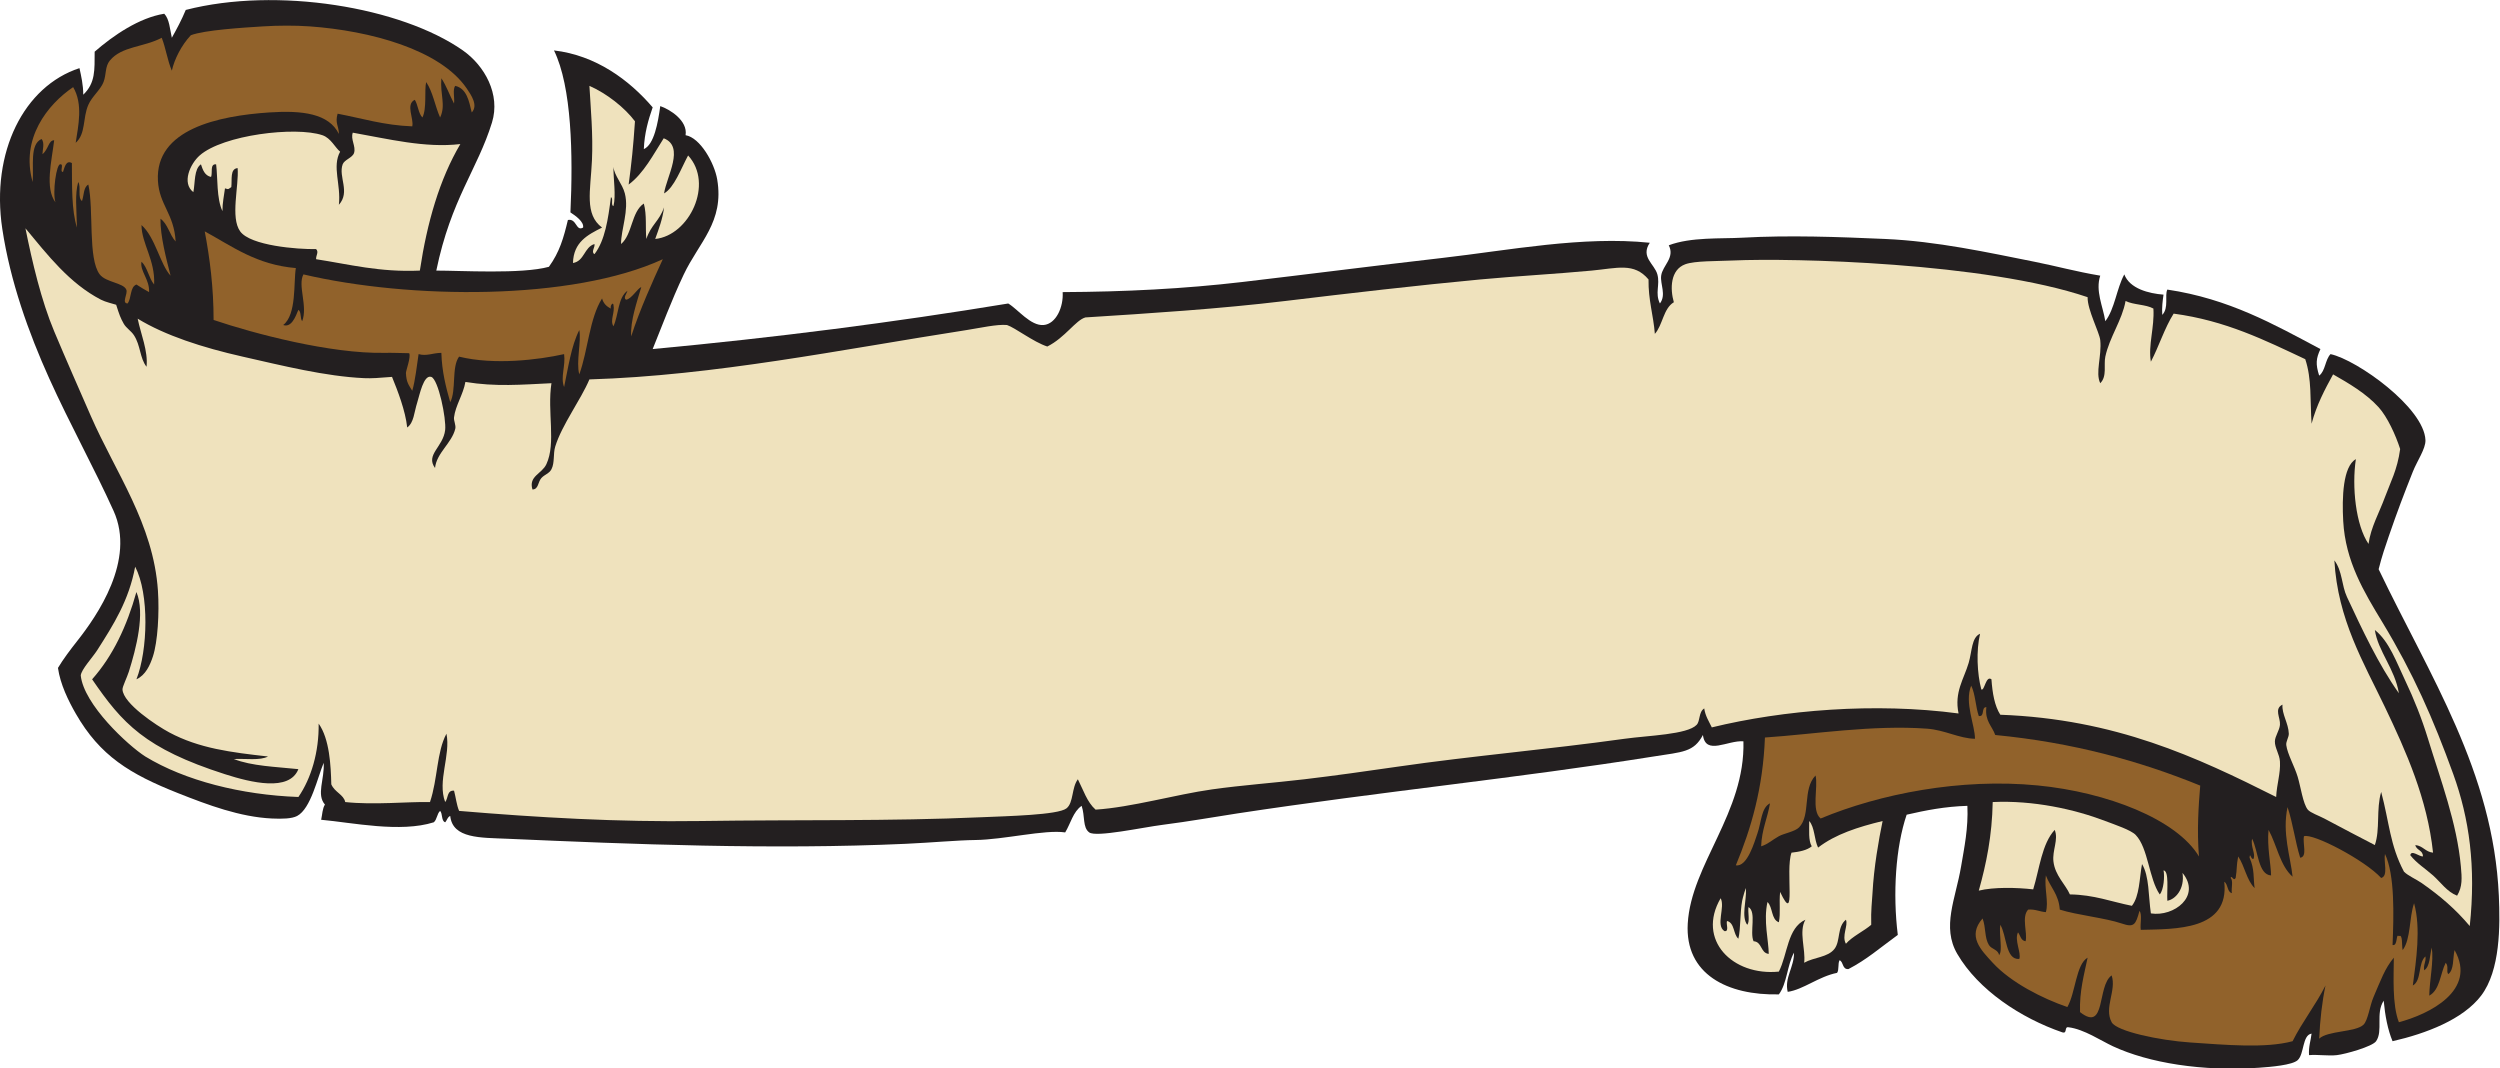
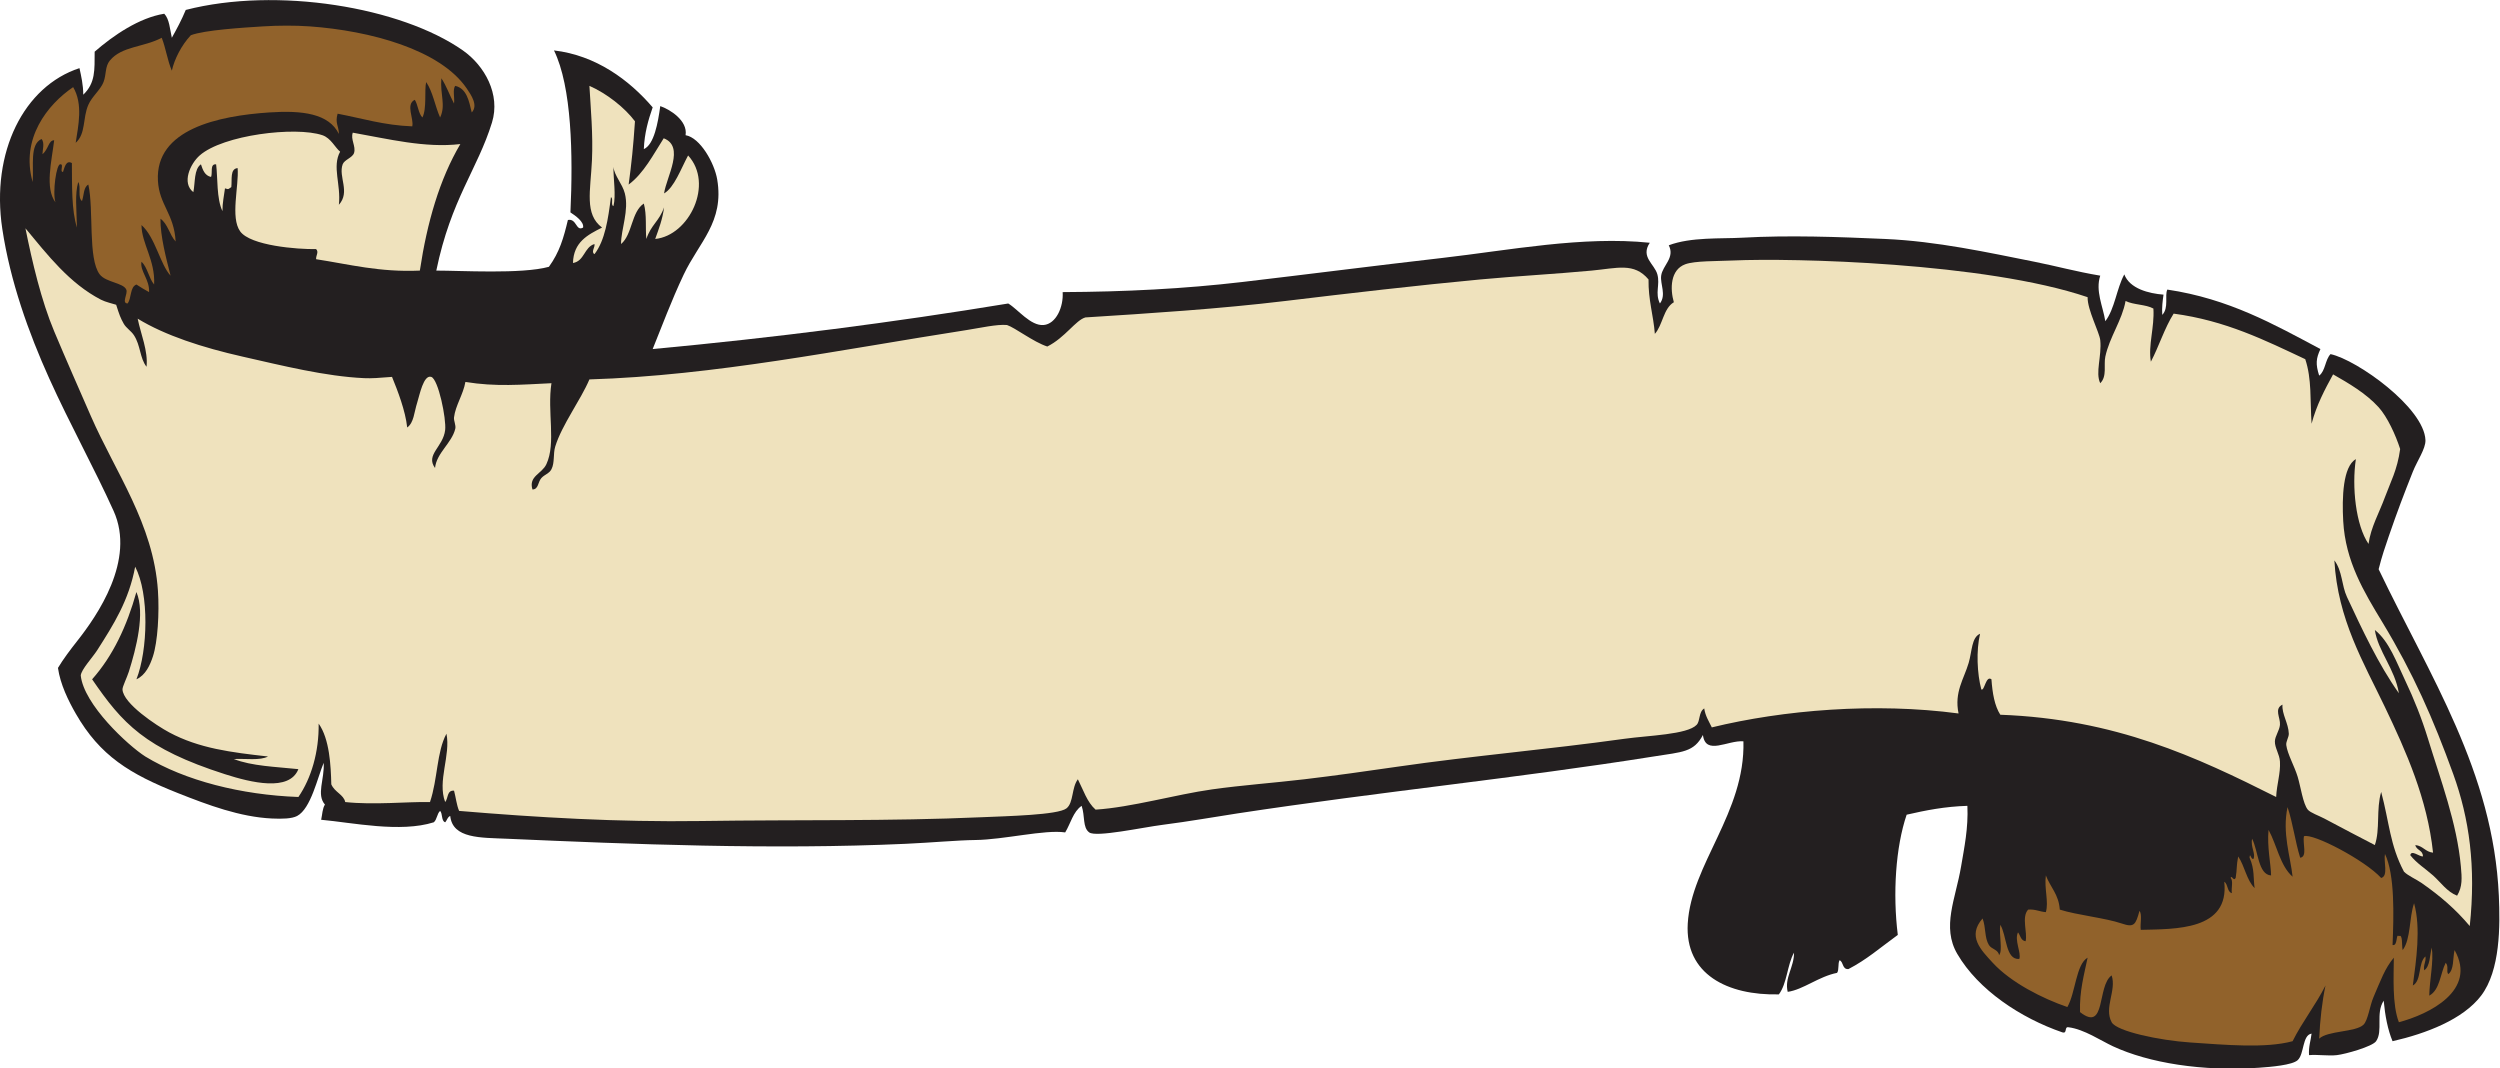
<svg xmlns="http://www.w3.org/2000/svg" viewBox="0 0 948.107 405.173" height="405.173" width="948.107" xml:space="preserve" id="svg2" version="1.1">
  <defs id="defs6" />
  <g transform="matrix(1.333,0,0,-1.333,0,405.173)" id="g10">
    <g transform="scale(0.1)" id="g12">
      <path id="path14" style="fill:#231f20;fill-opacity:1;fill-rule:nonzero;stroke:none" d="m 226.105,2845.7 c 5.172,-23.62 10.594,-47 10.79,-75.59 35.019,33.6 32.089,70.53 32.402,122.4 53.406,46.56 126.75,96.52 198,107.99 14.723,-15.27 16.101,-43.89 21.598,-68.39 14.191,25.41 28.031,51.17 39.601,79.2 259.426,66.79 612.284,8.25 788.394,-115.2 61.74,-43.28 107.62,-124.76 82.81,-205.2 -41.11,-133.3 -116.52,-218.02 -158.4,-421.2 67.3,0.17 243.27,-10.58 320.4,10.8 30.32,42.08 41.61,81.34 54,133.19 25.31,5.11 22.68,-33.54 43.19,-21.59 3.26,16.21 -21.11,33.37 -35.99,43.19 7.66,163.34 3.91,357.32 -46.79,460.81 119.27,-13.96 213.8,-83.77 280.78,-162.01 -12.39,-35.59 -23.3,-72.67 -25.19,-118.8 29.28,12.74 40.28,74.91 46.8,122.4 26.36,-8.91 78.69,-40.84 72,-82.8 41.59,-6.99 82.01,-78.84 90,-125.99 20.48,-120.94 -51.88,-178.39 -95.6,-271.07 -35.77,-75.83 -61.19,-145.52 -88.01,-211.34 348.04,32.38 685.05,75.75 1011.61,129.61 27.35,-16.15 63.56,-64.47 100.8,-61.21 35.15,3.09 56.71,50.98 54,93.6 177.35,0.87 345.92,9.43 511.19,28.8 188.08,22.06 372.23,45.84 568.81,68.4 190.46,21.86 399.43,62.99 590.4,43.21 -27.09,-40.62 13.57,-60.37 21.59,-90 8.03,-29.6 -7.37,-52.92 7.21,-82.8 18.83,24.89 0.35,55.05 3.59,79.19 3.9,28.96 39.91,51.01 21.61,86.41 63.21,23.87 148.07,18.2 208.8,21.59 134.51,7.51 273.13,2.29 406.8,-3.59 147.08,-6.47 292.12,-38.44 424.8,-64.81 62.26,-12.37 116.87,-27.79 187.19,-39.6 -14.31,-43.27 7.48,-86.59 14.41,-129.6 27.06,35.34 32.04,92.77 54,133.21 15.37,-40.71 69.89,-54.4 111.59,-57.6 -2.58,-17.82 -4.94,-35.86 -3.59,-57.61 19.43,20.42 6.29,54.59 14.39,72 175.51,-26.09 303.99,-99.22 435.61,-169.2 -12.59,-27.13 -14.02,-42.5 -3.59,-75.59 17.87,13.32 16.91,45.47 32.39,61.2 75.96,-16.56 266.57,-152.72 270,-244.81 0.91,-24.29 -23.57,-58.69 -36.01,-90 -25.8,-65.02 -43.85,-112.26 -68.4,-183.59 -9.25,-26.93 -19.71,-57.07 -28.79,-93.6 146.33,-305.31 325.98,-575.969 342,-928.801 3.89,-85.946 4.25,-212.598 -50.41,-284.403 -51.53,-67.707 -156.34,-107.754 -252,-129.601 -13.76,33.027 -21.2,72.402 -25.19,115.207 -23.7,-35.774 -1.13,-85.84 -21.6,-115.207 -10.66,-15.281 -87.2,-36.797 -111.6,-39.602 -24.29,-2.781 -54.81,2.113 -79.2,0 -1.76,24.555 4.96,40.637 7.2,61.203 -26.69,-4.062 -20.45,-58.172 -39.61,-75.594 C 6521.6,9.406 6461.95,4.211 6425.29,1.711 6266.02,-9.148 6113.73,15.324 6011.3,62.91 c -33.55,15.578 -82.55,48.672 -126.01,53.996 -13.53,2.735 -2.48,-19.121 -17.99,-14.394 -118.23,40.703 -238.91,120.468 -298.8,223.191 -44.82,76.867 -4.79,156.27 10.8,248.41 9.21,54.434 20.84,109.461 18,172.793 -64.09,-1.906 -119.16,-12.832 -172.81,-25.195 -31.43,-92.453 -39.76,-224.746 -25.19,-342.004 -52.99,-38.594 -88.32,-70.09 -140.41,-97.195 -18.18,-1.387 -13.5,20.086 -25.19,25.195 -5.48,-8.926 -0.89,-27.91 -7.2,-35.996 -52.25,-10.293 -96.13,-47.688 -140.41,-54.004 -9.84,39.746 18.29,69.727 18,111.602 -19.42,-34.571 -19.88,-88.106 -43.19,-118.801 -145.85,-3.348 -267.66,56.972 -259.2,201.601 9.85,168.547 163.89,315.442 158.4,518.399 -44.8,3.566 -107.59,-41.367 -115.21,18 -25.98,-49.387 -57.98,-48.078 -140.4,-61.203 -388.73,-61.903 -774.39,-99.637 -1184.4,-162 -64.9,-9.864 -136.25,-22.668 -212.39,-32.395 -57.53,-7.351 -189.03,-36.113 -208.81,-21.601 -19.32,14.179 -11.59,46.144 -21.59,75.597 -24.3,-16.496 -31.32,-50.285 -46.8,-75.597 -57.99,8.625 -174.73,-20.692 -255.6,-21.602 -49.53,-0.555 -127.1,-7.578 -198.01,-10.801 -380.65,-17.293 -779.7,-1.172 -1133.99,14.395 -74.97,3.301 -155.23,-0.117 -162,64.804 -7.96,-2.839 -9.01,-12.585 -14.4,-17.996 -11.56,4.043 -6.71,24.493 -14.4,32.391 -8.92,-7.871 -8.78,-24.812 -18,-32.391 -95.19,-30.214 -231.88,-0.851 -320.401,7.196 3.274,14.726 3.559,32.441 10.805,43.203 -25.051,28.781 -0.844,71.672 -3.606,118.801 -17.363,-41.211 -36.378,-130.547 -75.593,-151.204 -15.063,-7.929 -42.219,-8.621 -72.004,-7.195 -90.301,4.305 -181.094,38.203 -266.406,72 -137.364,54.426 -222.391,106.047 -291.59,226.8 -20.246,35.32 -43.762,82.63 -50.403,129.6 14.633,24.63 36.328,53.24 53.993,75.6 57.675,72.94 167.492,230.87 104.406,370.79 -55.02,122.04 -124.09,246.07 -183.606,378 C 81.484,2092.79 29.043,2239 6.504,2388.5 -26.477,2607.19 68.312,2794.23 226.105,2845.7 v 0" />
      <path id="path16" style="fill:#efe2bd;fill-opacity:1;fill-rule:nonzero;stroke:none" d="m 72.305,2390.11 c 62.898,-75.66 125.261,-156.79 214.992,-203.2 12.801,-6.62 34.488,-11.63 43.199,-14.4 8.942,-28.29 12.484,-37.97 21.606,-54.01 7,-12.31 20.75,-20.22 28.796,-32.39 19.344,-29.29 16.641,-65.45 35.997,-90 4.921,44.53 -16.543,93.83 -25.196,136.8 78.457,-47.89 184.082,-82.05 298.801,-108.01 112.52,-25.45 235.047,-56.17 345.61,-61.2 22.11,-1 41.77,0.67 79.19,3.6 15.75,-38.37 38.25,-96.36 43.2,-144 19.37,14.24 19.18,41.86 28.8,72 6.33,19.85 17.63,79.02 39.59,72 20.31,-6.47 43.25,-119.67 39.61,-151.19 -5.6,-48.47 -56.73,-70.07 -28.8,-108 4.31,42.98 47.68,70.59 57.6,111.6 2.43,10.02 -4.78,22.63 -3.6,32.4 4.06,33.76 26.34,65.39 32.4,100.8 87.09,-14.18 159.04,-7.64 244.79,-3.6 -12.48,-81.65 13.65,-169.76 -14.39,-230.4 -12.75,-27.58 -51.37,-33.75 -39.6,-72 17.61,0.67 14.96,20.72 25.2,32.4 8.97,10.22 22.42,12.8 28.79,25.2 9.73,18.92 4.37,43.96 10.81,64.8 19.04,61.66 72.16,131.85 97.19,190.8 356.12,10.85 715.32,84.75 1072.81,140.4 39.25,6.1 86.28,16.96 115.2,14.39 23.5,-7.76 74.78,-48.1 114.67,-61.2 50.64,25.29 80.87,75.26 108.53,82.8 181.25,11.43 382.74,24.37 568.79,46.8 173.89,20.98 379.5,44.91 554.41,61.2 105.09,9.8 211.38,15.38 316.8,25.21 73.03,6.81 120.7,23.83 162,-25.21 -0.86,-58.46 13.83,-101.36 18,-154.79 22.66,25.34 23.95,72.04 54,90 -10.79,37.54 -10.51,92.13 32.39,107.99 27.26,10.09 89.81,8.67 136.81,10.8 166.16,7.55 717,-5.61 1008,-104.4 -0.73,-36.05 33.73,-100.14 35.99,-122.39 4.65,-45.67 -14.59,-92.28 0,-122.4 19.96,19.86 9.36,52.02 14.41,75.59 11.95,55.78 47.82,103.54 57.6,158.4 22.26,-11.34 57.7,-9.49 79.2,-21.59 3.34,-53.94 -15.34,-104.39 -7.2,-151.2 23.16,44.03 38.76,95.63 64.79,136.79 148.18,-19.83 260.1,-75.9 374.41,-129.6 18.88,-56.24 13.52,-116.31 18,-183.6 14.11,53.09 37.42,96.98 61.2,140.4 43.8,-24.99 93.53,-53.83 129.6,-93.59 24.69,-27.24 48.68,-79.43 61.2,-118.8 -7.95,-59.34 -27.92,-95.09 -43.21,-136.8 -16.66,-45.54 -40.15,-85.3 -46.79,-133.2 -36.44,53.2 -47.84,162.91 -36,241.19 -37,-20.83 -39.71,-109.43 -36,-176.39 6.33,-114.36 58.68,-200.69 111.61,-288 87.12,-143.76 144.52,-274.262 201.59,-432.004 45.57,-125.91 64.76,-263.273 46.8,-431.992 -39.86,47.5 -83.14,84.883 -136.8,122.391 -14.82,10.363 -39.62,21.164 -50.4,32.402 -39.99,75.188 -41.57,140.285 -64.81,226.797 -14.63,-49.649 -2.51,-106.024 -17.99,-151.199 -48.07,24.461 -91.88,48.281 -144,75.605 -15.23,7.977 -39.75,16.543 -46.81,25.195 -13.59,16.68 -20.05,64.52 -28.8,93.602 -8.84,29.426 -29.28,65.148 -32.4,90 -1.3,10.402 7.5,22.609 7.21,32.402 -0.9,29.817 -20.29,55.931 -18,82.801 -24.74,-12.18 -5.44,-37.234 -7.2,-57.605 -1.4,-16.094 -14.03,-32.012 -14.4,-46.797 -0.48,-18.68 13.19,-36.621 14.4,-57.598 1.96,-33.972 -8.87,-62.676 -10.81,-100.801 -226.03,113.555 -457.32,221.868 -784.79,234.001 -16.41,25.59 -22.42,61.58 -25.21,100.8 -16,12.14 -19.71,-34.37 -28.8,-28.8 -12.01,44.99 -14.86,110.46 -3.59,158.39 -24.41,-10.46 -22.62,-49.35 -32.4,-82.79 -13.49,-46.11 -41.5,-82.98 -28.8,-144 -238.25,31.73 -498.62,9.97 -702,-39.601 -8.17,17.039 -18.32,32.081 -21.6,54.001 -16.32,-10.43 -10.93,-35.653 -21.61,-46.805 -26.54,-27.742 -137.84,-30.203 -205.19,-39.598 -220.11,-30.676 -432.66,-48.488 -644.4,-79.199 -90.72,-13.164 -180.24,-25.793 -266.4,-36.008 -88.93,-10.527 -176.9,-16.707 -262.8,-28.789 -103.06,-14.5 -229.68,-51.16 -331.21,-57.606 -24.27,21.317 -34.95,56.25 -50.39,86.395 -18.32,-24.363 -11.79,-66.543 -32.4,-82.793 -23.99,-18.914 -168.33,-21.992 -241.2,-25.195 -266.49,-11.719 -513.88,-6.61 -799.2,-10.801 -235.3,-3.457 -466.63,10.176 -687.59,28.789 -7.18,16.836 -9.32,38.703 -14.41,57.609 -20.78,1.582 -16.32,-22.082 -25.2,-32.402 -22.83,59.727 16.25,133.359 3.6,194.402 -28.08,-52.324 -24.5,-128.054 -46.8,-194.402 -61.78,1.336 -160.57,-8.82 -241.198,0 -4.18,21.211 -30.09,27.832 -39.602,50.398 -1.254,52.61 -4.832,128.926 -35.996,172.805 1.184,-80.488 -20.977,-155.617 -57.609,-208.801 -162.5,5.852 -322.832,46.465 -435.594,115.196 -49.86,31.836 -175.078,148.075 -183.606,230.405 1.243,16.93 33.469,51.13 46.809,72 46.648,72.96 90.098,141.52 108,237.59 40.332,-77.38 36.226,-237.29 3.594,-320.39 26.218,11.83 38.867,40.8 46.804,64.8 13.743,41.53 18.645,123.93 14.395,187.2 -12.742,190.17 -121.004,336.86 -190.801,496.79 -35.266,80.82 -70.398,160.14 -104.394,241.21 -36.719,87.55 -62.317,196.28 -81.797,293.2 z M 262.102,1106.91 v 0 c 85.796,-125.113 150.054,-196.976 377.996,-270.004 74.648,-23.918 183.261,-50.343 208.797,14.403 -64.059,6.73 -132.95,8.644 -183.59,28.8 33.054,1.739 74.59,-4.992 97.195,7.196 -105.156,11.769 -195.906,23.039 -280.801,68.398 -36.523,19.524 -131.445,82.247 -133.203,122.407 -0.332,7.76 12.656,33.47 18.008,50.4 20.715,65.6 47.117,166.68 21.594,226.79 -27.129,-97.65 -67.278,-182.31 -125.996,-248.39 z m 6523.188,-79.2 v 0 c 60.19,-125.843 120.67,-261.507 136.81,-413.999 -21.96,2.043 -28.46,19.543 -50.4,21.594 2.78,-15.207 22.01,-13.985 21.6,-32.395 -10.69,-0.469 -32.91,19.758 -36,3.594 17.81,-22.84 43.33,-38.516 64.8,-57.598 21.9,-19.472 39.34,-46.199 68.4,-57.597 15.68,25.656 13.66,50.871 10.8,82.804 -11.11,123.7 -57.71,246.532 -93.6,363.594 -17.57,57.313 -39.85,113.343 -64.8,165.593 -24.85,52.03 -45.28,111.3 -86.4,144 8.64,-59.87 57.13,-110.78 68.39,-180 -58.44,82.28 -105,182.48 -147.59,273.61 -15.92,34.07 -12.64,73.31 -36,104.39 9.63,-168.46 83.26,-290.59 143.99,-417.59 v 0" />
      <path id="path18" style="fill:#efe2bd;fill-opacity:1;fill-rule:nonzero;stroke:none" d="m 1630.1,2291.31 c 1.53,59.67 42.08,80.31 82.8,100.8 -50.7,38.01 -32.82,104.28 -28.8,190.8 3.47,74.55 -3.58,148.88 -7.21,212.39 49.09,-21.61 99.84,-61.34 129.61,-100.8 -4.97,-73.79 -9.72,-118.72 -18,-180 42.8,31.61 70.77,86.3 99.8,131.67 61.04,-23.63 7.89,-109.36 1,-156.86 28.56,15.85 48.64,71.33 68.4,107.99 74.16,-80.87 3.18,-227.85 -93.6,-237.59 10.08,28.3 20.92,55.88 25.2,90 -13.74,-39.91 -36.81,-49.08 -50.41,-90 -3.17,30.1 1.68,68.57 -7.19,100.79 -35.98,-24.02 -32.13,-87.86 -64.81,-115.2 -0.08,42.29 23.21,95.51 10.81,144.01 -7.06,27.61 -30.12,50.64 -32.4,75.59 -0.53,-34.85 7.75,-80.94 0,-111.6 -8.55,2.26 0.56,22.17 -7.2,25.2 -7.94,-61.66 -16.53,-122.67 -46.8,-162 -10.65,6.31 2.08,19.18 0,28.8 -29.53,-8.86 -28.26,-48.53 -61.2,-53.99 z m -662.405,316.8 c -23.535,-42.95 2.891,-93.48 -3.593,-151.2 33.3,37.05 -2.2,79.8 10.8,115.2 4.817,13.12 28.118,18.64 32.398,32.39 5.84,18.77 -10.589,38.81 -3.6,57.61 100.06,-17.62 206,-44.34 306,-32.4 -58.81,-99.59 -94.56,-222.24 -115.2,-360 -114.31,-5.12 -200.582,17.81 -295.203,32.4 -0.586,11.11 8.508,20.34 0,28.8 -53.106,-1.02 -186.652,9.66 -215.996,50.4 -28.465,39.5 -3.223,128.76 -7.196,180 -22.179,-1.83 -15.558,-32.45 -18.007,-54.01 -8.489,-5.28 -6.692,-7.59 -18,-3.6 -2.657,-21.34 -7.364,-40.63 -7.2,-64.79 -17.144,35.8 -13.152,94.75 -17.996,133.2 -18.41,1.6 -9.511,-24.11 -14.406,-36 -17.793,3.8 -23.465,19.72 -28.797,36 -19.98,-13.62 -16.094,-51.12 -21.601,-79.2 -33.594,25.83 -9.141,80.43 18,104.39 66.113,58.37 272.402,83.38 349.199,57.6 24.246,-8.13 36.668,-36.17 50.398,-46.79 v 0" />
-       <path id="path20" style="fill:#91622b;fill-opacity:1;fill-rule:nonzero;stroke:none" d="m 4938.5,577.707 c 43.81,104.988 77.34,220.262 82.8,363.602 140.44,9.453 305.38,36.328 460.8,25.195 51,-3.652 91.63,-27.957 136.79,-28.797 0.11,38.856 -30.71,103.013 -10.79,151.203 11.95,-24.05 12.37,-59.63 21.6,-86.41 18.41,-2.793 5.68,25.52 21.6,25.21 -4.91,-39.71 16.3,-53.296 25.2,-79.202 220.96,-21.438 411.04,-73.75 583.2,-143.996 -4.82,-58.387 -9.58,-126.407 -3.61,-201.602 -63.32,105.91 -261.62,182.871 -458.73,202.063 -219.79,21.406 -449.53,-24.043 -617.66,-94.063 -27.01,22.742 -6.45,89.188 -14.41,122.391 -37.85,-39.219 -12.85,-112.586 -46.79,-147.598 -11.8,-12.156 -42.76,-16.98 -57.6,-25.195 -19.19,-10.625 -29.62,-21.961 -50.4,-28.797 1.64,47.559 18.11,80.281 25.19,122.402 -25.26,-12.941 -24.32,-53.359 -35.99,-86.406 -7.49,-21.191 -28.28,-95.742 -61.2,-90 v 0" />
      <path id="path22" style="fill:#91622b;fill-opacity:1;fill-rule:nonzero;stroke:none" d="m 402.5,2399.31 c 0.52,-53.5 39.453,-99.74 35.996,-169.2 -15.351,18.25 -18.574,48.62 -35.996,64.79 -4.902,-26.54 23.586,-50.77 21.602,-86.4 -12.539,6.66 -24.305,14.1 -36.004,21.61 -18.989,-7.41 -13.469,-39.33 -25.2,-54 -17.918,0.99 1.575,27.64 -3.601,39.59 -8.418,19.46 -58.352,20.51 -75.598,43.21 -34.043,44.79 -16.394,183.67 -32.398,255.59 -14.028,-7.58 -12.297,-30.91 -18,-46.8 -13.156,8.45 -1.985,41.23 -10.801,54.01 -9.797,-36.44 -4.734,-72.74 -3.605,-129.6 -15.641,50.35 -13.817,118.18 -14.391,183.59 -16.723,9.18 -20.617,-11.79 -25.207,-25.2 -10.188,-0.59 3,22.2 -7.195,21.61 -11.551,3.68 -23.196,-80.13 -14.407,-108.01 -30.422,40.69 -10.73,116.44 -3.593,176.4 -16.457,0.11 -15.864,-25.39 -33.399,-39.66 0.227,11.01 7.012,33.22 -2.605,43.26 -34.028,-15.16 -21.653,-76.74 -25.2,-122.39 -34.918,123 41.77,220.15 115.2,270 28.679,-48.51 14.547,-109.96 7.207,-158.41 29.297,25.69 19.531,70.46 35.996,108.01 10.75,24.52 34.492,42.27 43.203,64.8 8.465,21.9 3.809,43.93 17.996,61.19 33.906,41.25 96.34,37.52 147.598,64.81 11.613,-29.2 16.406,-65.2 28.797,-93.6 7.277,32.47 26.898,71.88 54.003,100.8 38.618,14.89 149.133,21.65 205.2,25.19 42.976,2.72 92.039,2.95 133.203,0 172.309,-12.34 371.309,-66.27 446.399,-176.39 12.6,-18.49 33.49,-48.56 14.4,-68.4 -7.95,32.84 -13.99,67.6 -46.8,75.59 -8.3,-9.69 -1.28,-34.71 -3.6,-50.4 -12.35,23.65 -21.69,50.31 -36,72.01 -4,-46.62 13.28,-76.5 -3.6,-111.61 -14.42,32.38 -20.58,73.03 -39.6,100.81 -5.69,-22.86 2.41,-75.24 -10.8,-100.81 -11.78,12.23 -12.34,35.67 -21.6,50.4 -26.92,-12.99 -2.16,-53.43 -7.2,-75.59 -79.95,2.85 -142.8,22.79 -212.4,36 -7.988,-27.03 3.777,-35.59 3.602,-57.61 -28.321,57.94 -103.477,67.55 -197.997,61.21 -145.304,-9.75 -324.835,-47.68 -316.808,-194.41 3.777,-68.99 46.051,-93.72 50.398,-172.79 -17.324,18.67 -22.066,49.92 -43.191,64.79 -0.547,-49.75 16.328,-113.25 28.801,-162 -29.551,31.67 -43.762,109.84 -82.805,144.01 v 0" />
-       <path id="path24" style="fill:#91622b;fill-opacity:1;fill-rule:nonzero;stroke:none" d="m 1795.7,2082.51 c -2.71,44.73 16.61,98.56 28.8,140.4 -11.17,-4.14 -27.38,-33.78 -43.2,-36 -9.36,5.01 2.63,18.63 3.6,25.2 -27.17,-19.63 -24.86,-68.75 -39.6,-100.8 -10.83,16.95 4.84,38.26 0,61.2 -1.53,9.03 -10.29,-3.46 -7.2,-10.8 -12.37,5.63 -21.37,14.63 -25.2,28.8 -36.15,-57.45 -39.86,-147.34 -64.8,-216.01 -9.68,35.2 6.33,94.07 0,126.01 -22.99,-45.41 -31.24,-105.56 -43.2,-162.01 -10.99,27.86 4.68,60.08 0,93.61 -72.06,-16.17 -198.94,-31.83 -298.79,-7.21 -22.01,-29.6 -7.34,-95.86 -25.21,-129.6 -12.24,42.97 -23.63,86.78 -25.2,140.4 -25.77,-0.36 -41.35,-10.08 -64.8,-3.59 -5.49,-35.32 -8.96,-72.65 -18,-104.41 -10.75,17.71 -16.72,24.23 -18,50.41 -0.33,6.76 14.91,46.11 9.26,56.59 -25.12,0.36 -46.65,1.45 -70.46,1 -153.446,-2.87 -370.712,54.61 -486.005,93.61 -0.039,92.35 -10.5,174.3 -25.195,252 78.477,-42.73 147.324,-95.08 259.199,-104.4 -6.824,-41.02 2.571,-132.41 -35.996,-162.01 23.457,-8.22 35.41,23.98 43.192,43.21 8.964,-5.45 4.511,-24.3 10.8,-32.41 16.723,42.23 -13.562,102 3.606,133.21 301.869,-70.79 763.909,-75.67 1022.399,43.2 -27.97,-60.85 -65.38,-143.42 -90,-219.6 v 0" />
      <path id="path26" style="fill:#91622b;fill-opacity:1;fill-rule:nonzero;stroke:none" d="m 6400.1,599.309 c 1.2,17.625 3.69,-5.469 10.8,-3.606 7.69,13.82 -8.67,34.445 -3.6,57.598 17.41,-33.535 16.96,-102.274 54,-104.395 -0.29,30.938 -11.91,81.672 -7.21,129.602 23.87,-43.332 32.62,-101.789 68.41,-133.203 -6.16,58.183 -30.08,123.496 -14.39,197.996 15.1,-44.883 21.73,-98.262 35.98,-143.992 21.36,2.644 6.29,41.718 10.8,61.199 25.54,9.109 172.88,-67.879 219.6,-118.797 21.02,5.379 6.55,46.258 10.8,68.398 28.46,-60.175 25.01,-174.746 21.6,-259.199 15.82,-3.633 8.59,34.383 18,25.195 11.75,7.286 7.53,-26.984 10.8,-39.601 23.55,31.652 18.1,92.316 32.41,133.203 19.79,-70.984 6.04,-161.707 -3.61,-234.004 25.72,13.899 14.53,64.68 36.01,82.805 2.03,-16.426 -6.38,-22.422 -3.61,-39.602 17.11,11.692 15.45,42.16 21.61,64.805 5.85,-39.481 -6.34,-92.039 -7.2,-136.805 30.47,16.328 31.09,62.508 46.8,93.602 9.5,-10.938 0.78,-23.75 7.19,-32.403 16.93,11.887 12.6,45.012 18.01,68.399 65.07,-114.512 -72.01,-182.391 -158.41,-205.195 -19.66,50.929 -14.52,132.324 -14.39,183.605 -25.99,-31.269 -37.02,-63.965 -57.6,-111.601 -11.06,-25.598 -15.8,-66.711 -28.81,-79.2 -22.25,-21.386 -101.77,-16.543 -125.98,-39.601 2.5,53.886 8.23,104.551 17.98,151.191 -28.11,-55.879 -65.62,-102.371 -93.59,-158.398 -76.94,-20.906 -191.43,-10.359 -291.6,-3.594 -86.26,5.82 -209.06,31.445 -223.2,57.598 -22.45,41.523 14.37,90.246 0,133.203 -42.34,-29.805 -15.12,-163.114 -90,-104.403 -1.72,60.508 11.58,106.016 21.6,154.805 -33.06,-18.742 -34.31,-99.973 -57.6,-140.402 -69.53,23.711 -160.24,69.172 -212.4,125.996 -33.85,36.867 -73.03,75.558 -28.8,125.996 9.95,-26.766 5,-54.324 18,-75.594 7.38,-12.07 27.01,-13.008 28.8,-28.801 11.29,12.219 -0.71,57.766 3.6,86.399 18.48,-29.746 14.41,-100.488 53.99,-97.199 6.47,16.738 -14.73,53.976 -3.59,75.597 6.9,-8.691 7.74,-23.449 21.6,-25.195 5.94,23.973 -12.37,69.004 7.2,90 20.86,1.656 32.4,-5.996 50.4,-7.199 8.7,29.152 -4.98,66.972 0,104.394 12.57,-33.039 36.91,-54.289 39.6,-97.195 48.61,-15.625 128.94,-23.457 176.4,-39.602 34.87,-11.875 39.43,-3.992 50.39,35.996 8.32,-10.898 1.27,-37.128 3.61,-53.992 99.02,2.508 252.55,-2.004 237.61,136.797 11.06,-6.926 7.53,-28.469 21.59,-32.402 -2.3,13.301 4.66,35.859 -3.61,43.203 3.26,9.824 8.06,-10.957 14.41,0 4.21,24.824 1.89,35.75 7.2,61.199 18.52,-27.078 23.82,-67.383 46.79,-90 -4.09,26.836 0.28,53.938 -14.39,86.399 v 0" />
-       <path id="path28" style="fill:#efe2bd;fill-opacity:1;fill-rule:nonzero;stroke:none" d="m 6155.29,563.301 c 16.56,-1.492 9.2,-57.957 10.8,-86.395 23.06,3.797 50.09,33.582 43.21,79.199 54.31,-66.066 -24.65,-125.636 -90,-115.195 -7.08,48.113 -4.3,106.102 -25.21,140.399 -7.63,-41.563 -6.95,-91.446 -28.8,-118.797 -58.12,11.465 -107.63,31.551 -176.4,32.402 -12.33,28.32 -42.12,53.445 -46.79,93.594 -3.7,31.797 14.96,62.637 3.59,90 -36.81,-39.981 -43.15,-110.442 -61.2,-169.199 -47.02,5.359 -112.55,6.863 -154.79,-3.606 21.27,75.938 37.89,156.504 39.6,252.004 115.11,5.371 232.38,-20.324 320.4,-53.996 27.5,-10.527 72.73,-25.398 86.39,-39.598 35.89,-37.316 37.52,-124.445 68.4,-169.199 11.51,12.559 14.38,52.742 10.8,68.387 z M 4970.9,408.508 c 8.29,9.707 1.28,34.726 3.59,50.398 23.41,-13.797 2.92,-71.484 14.4,-97.195 24.91,-1.504 19.25,-33.566 43.21,-36.008 -0.17,37.676 -15.48,93.645 -3.6,147.598 15.5,-14.492 10.22,-49.774 32.4,-57.598 5.43,26.699 0.24,52.453 3.59,86.406 47.25,-100.652 14.06,60.567 32.4,111.602 22.63,2.57 43.75,6.652 57.6,18 -9.94,16.445 -6.95,45.848 -7.19,72 15.85,-17.742 14.09,-53.113 25.2,-75.606 48.61,37.786 114.02,58.782 183.59,75.606 -10.9,-52.52 -24.93,-131.414 -28.79,-205.203 -1.42,-27.024 -4.74,-46.406 -3.6,-90 -19.21,-16.973 -54.79,-33.633 -72,-53.996 -12.74,22.246 7.17,52.218 0,68.398 -25.5,-20.437 -15.01,-60.039 -32.4,-82.801 -18.78,-24.57 -58.19,-23.586 -86.4,-39.601 4.74,38.039 -16.13,89.172 3.6,122.402 -51.5,-22.91 -50.43,-98.379 -75.6,-147.605 -131.54,-13.203 -234.81,89.98 -165.61,208.808 13.6,-25.683 -15.08,-76.769 10.8,-93.605 14.2,-2.207 4.24,19.758 7.21,28.801 22.34,-5.254 17.4,-37.793 32.39,-50.403 6.99,29.551 4.45,73.977 10.81,108 1.48,7.91 12.28,46.27 10.8,32.403 1.9,-30.696 -13.87,-78.098 3.6,-100.801 v 0" />
    </g>
  </g>
</svg>